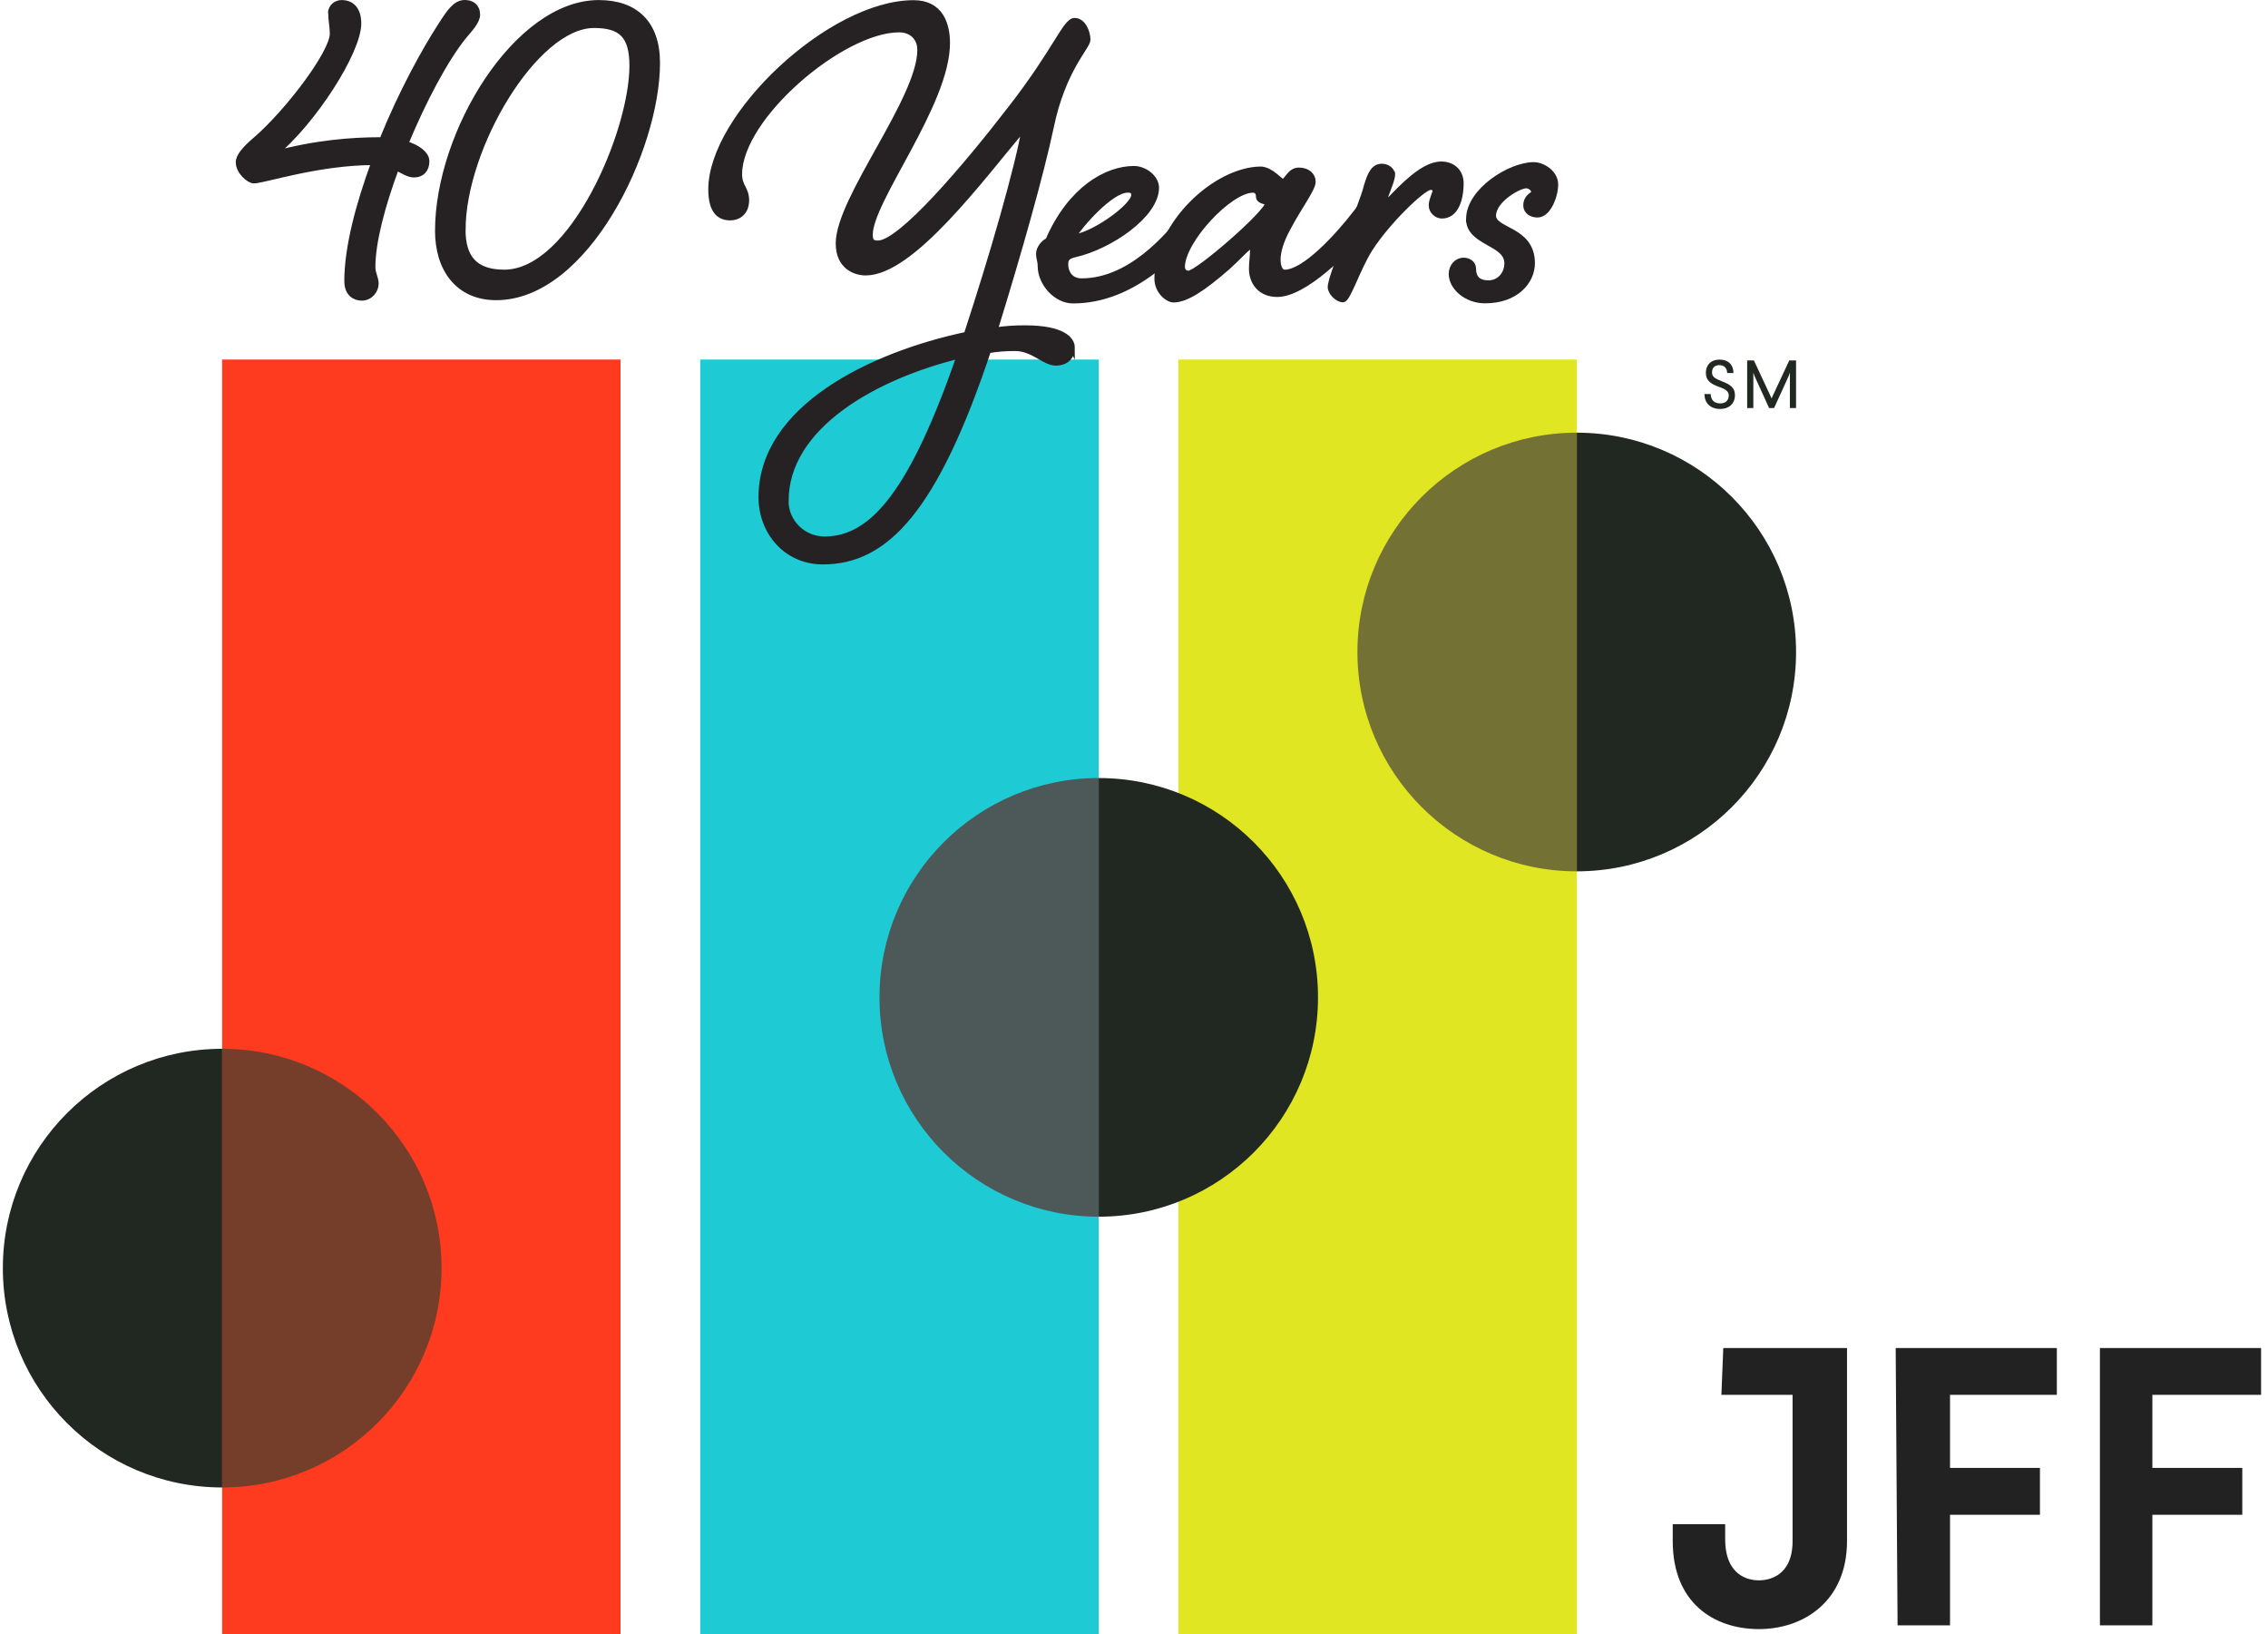
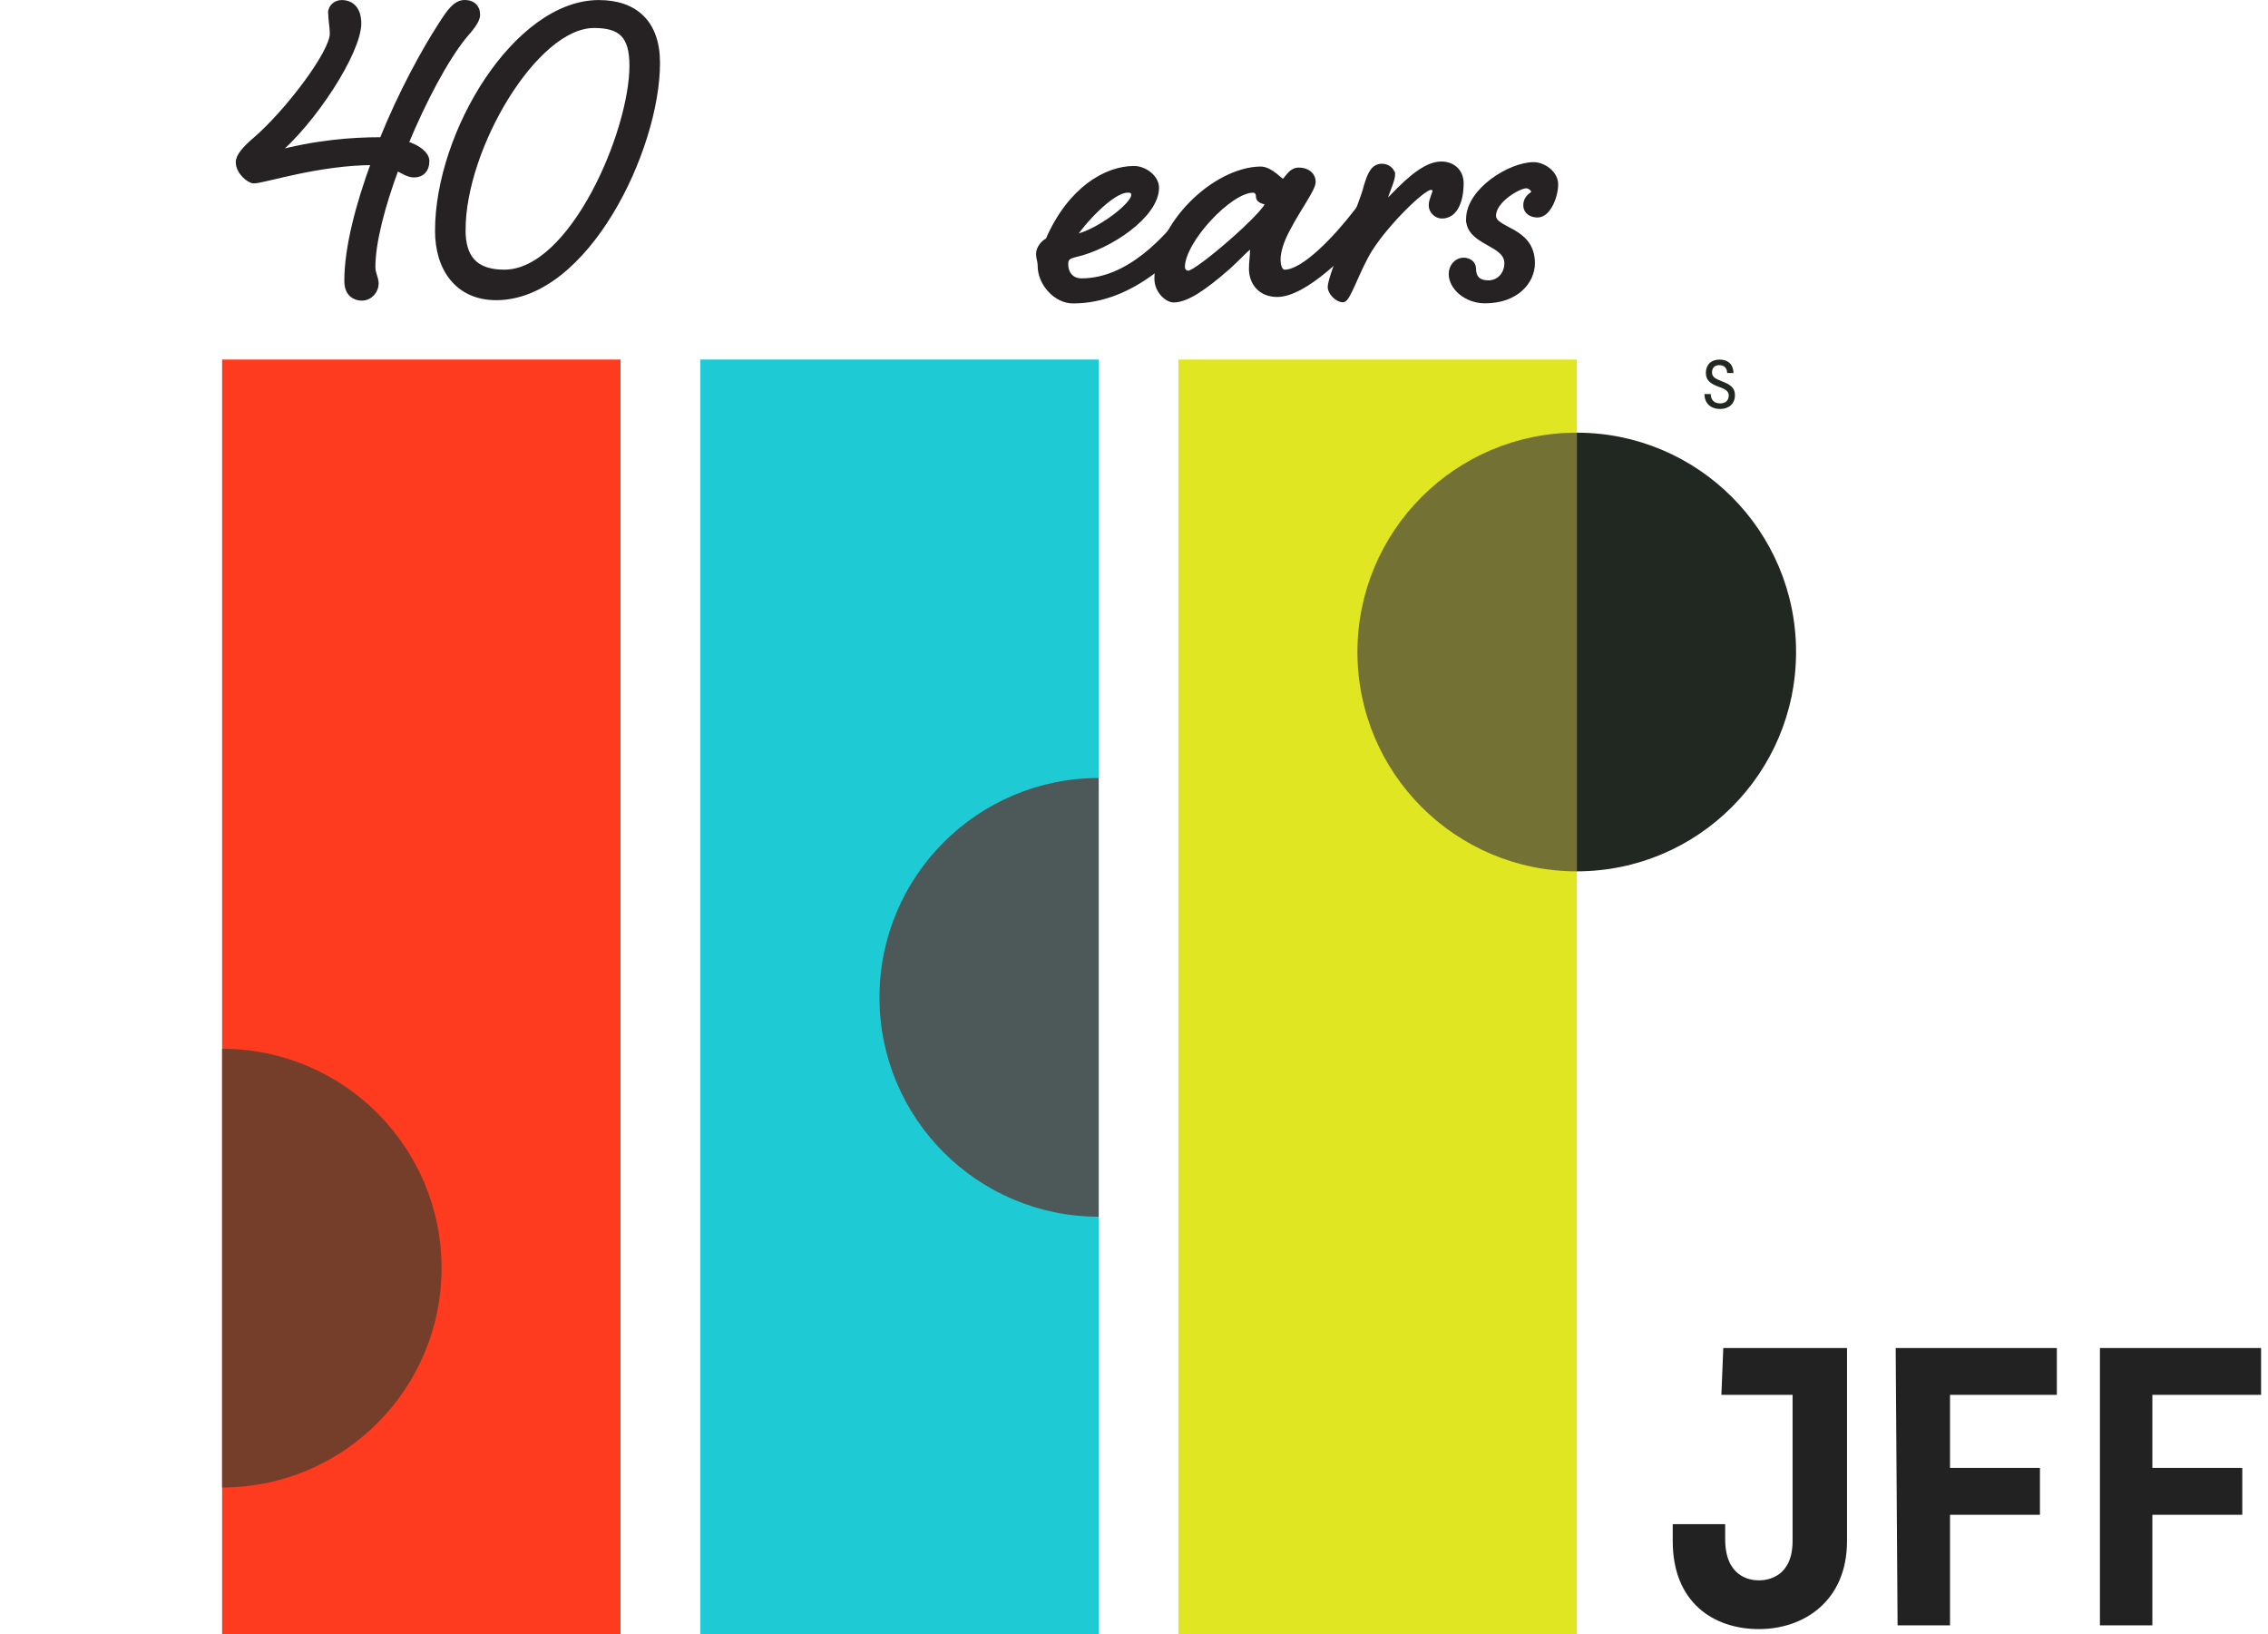
<svg xmlns="http://www.w3.org/2000/svg" id="a" data-name="Layer 1" width="397" height="286" viewBox="0 0 397 286">
  <g>
    <path d="M314.39,114.12c0,21.2-17.19,38.39-38.39,38.39s-38.39-17.19-38.39-38.39,17.19-38.39,38.39-38.39,38.39,17.19,38.39,38.39" fill="#212721" />
    <rect x="206.27" y="62.93" width="69.74" height="223.19" fill="#e0e621" />
-     <path d="M230.71,174.57c0,21.2-17.19,38.39-38.39,38.39s-38.39-17.19-38.39-38.39,17.19-38.39,38.39-38.39,38.39,17.19,38.39,38.39" fill="#212721" />
-     <path d="M77.28,221.96c0,21.2-17.19,38.39-38.39,38.39S.5,243.16,.5,221.96s17.19-38.39,38.39-38.39,38.39,17.19,38.39,38.39" fill="#212721" />
    <rect x="38.88" y="62.93" width="69.74" height="223.19" fill="#fe3b1f" />
    <path d="M38.9,183.57h-.02v76.78h.02c21.2,0,38.39-17.19,38.39-38.39s-17.19-38.39-38.39-38.39" fill="#743e2a" />
    <rect x="122.58" y="62.93" width="69.74" height="223.19" fill="#1ecad3" />
    <path d="M192.32,136.18c-21.19,0-38.37,17.19-38.37,38.39s17.18,38.38,38.37,38.39v-76.78" fill="#4d5858" />
    <path d="M276,75.73c-21.2,0-38.39,17.19-38.39,38.39s17.19,38.39,38.39,38.39h0V75.73h0" fill="#747135" />
    <path d="M303.43,65.29h-1.1c-.01-.89-.57-1.38-1.37-1.38s-1.28,.46-1.28,1.26,.52,1.08,1.65,1.54c1.68,.62,2.36,1.23,2.36,2.45,0,1.52-1.07,2.42-2.58,2.42-1.76,0-2.74-1.06-2.76-2.61h1.1c.02,1.06,.63,1.64,1.68,1.64,.98,0,1.48-.6,1.48-1.38,0-.71-.5-1.1-1.75-1.53-1.42-.52-2.26-1.1-2.26-2.44s.86-2.32,2.4-2.32c1.45,0,2.4,.81,2.44,2.36" fill="#212721" />
-     <polygon points="313.31 71.42 313.31 65.22 313.09 65.84 310.54 71.42 309.67 71.42 307.13 65.84 306.91 65.22 306.91 71.42 305.83 71.42 305.83 63.09 307.01 63.09 309.87 69.21 310.1 69.74 310.34 69.21 313.2 63.09 314.39 63.09 314.39 71.42 313.31 71.42" fill="#212721" />
  </g>
  <g>
    <path d="M57.92,2.31c0-1.13,.95-1.8,1.89-1.8,1.7,0,2.93,1.13,2.93,3.59,0,4.92-7.85,17.21-14.75,22.88,7.19-1.99,13.8-2.46,18.44-2.46h.47c3.31-8.23,7.47-15.79,10.31-20.14,1.51-2.36,2.55-3.88,4.16-3.88,1.23,0,2.17,.66,2.17,2.08,0,1.13-1.32,2.55-2.36,3.78-3.21,3.97-7.09,11.25-10.21,18.81,2.27,.66,3.69,1.89,3.69,3.03,0,1.51-.85,2.36-2.17,2.36-1.04,0-1.89-.66-3.12-1.23-2.46,6.62-4.16,13.05-4.16,17.4,0,1.23,.57,1.89,.57,2.93,0,1.13-.95,2.46-2.46,2.46-1.13,0-2.55-.66-2.55-2.93,0-5.86,1.99-13.33,4.73-20.8-9.83,0-19.29,3.21-21.08,3.21-.76,0-2.65-1.51-2.65-3.21,0-1.04,1.13-2.36,3.03-3.97,5.48-4.73,13.43-15.13,13.43-18.53,0-1.13-.28-2.46-.28-3.59h-.03Z" fill="#262223" stroke="#262223" stroke-miterlimit="10" />
    <path d="M115.03,11.01c0,15.13-12.48,41.03-28.17,41.03-6.71,0-10.21-5.01-10.21-11.63C76.65,23.2,90.45,.51,104.82,.51c6.33,0,10.21,3.5,10.21,10.49h0Zm-34.04,29.22c0,4.82,2.08,7.47,7.28,7.47,11.91,0,22.41-24.58,22.41-36.21,0-5.39-2.08-7.09-6.71-7.09-10.31,0-22.97,21.46-22.97,35.83h-.01Z" fill="#262223" stroke="#262223" stroke-miterlimit="10" />
-     <path d="M187.64,60.84c0,1.42-.85,2.65-2.84,2.65s-3.97-2.55-7.09-2.55c-1.51,0-3.12,.09-4.73,.38-9.27,27.8-17.87,36.97-28.93,36.97-6.52,0-10.78-5.29-10.78-11.25,0-15.5,19-24.87,35.93-28.46,4.44-13.52,9.08-29.5,10.21-36.49-7.85,9.36-19.85,25.62-27.89,25.62-1.7,0-4.73-.95-4.73-5.11,0-7.85,14.28-25.24,14.28-33.85,0-2.17-1.51-3.59-3.69-3.59-10.02,0-27.98,15.32-27.98,25.34,0,2.17,1.23,2.55,1.23,4.54s-1.23,3.03-2.84,3.03-3.31-.85-3.31-4.92c0-12.86,20.89-32.62,35.45-32.62,4.73,0,5.86,3.78,5.86,7,0,10.68-13.52,27.51-13.52,33.56,0,1.32,.57,1.51,1.42,1.51,3.97,0,15.32-13.33,23.26-23.64,7.94-10.21,9.55-15.32,11.16-15.32,1.51,0,2.27,2.08,2.27,3.31s-4.35,5.2-6.43,15.32c-1.7,8.04-5.58,21.84-9.83,35.55,1.8-.28,3.59-.38,5.29-.38,6.62,0,8.23,1.99,8.23,3.4h0Zm-50.11,26.85c0,3.69,3.03,6.71,6.81,6.71,8.6,0,15.5-8.7,23.64-32.15-14.75,3.59-30.44,12.29-30.44,25.43h-.01Z" fill="#262223" stroke="#262223" stroke-miterlimit="10" />
    <path d="M207.77,37.11c1.13-1.42,1.99-2.36,2.93-2.36s1.32,.57,1.32,1.32c0,.85-.38,1.42-1.42,2.74-4.54,5.39-12.29,13.8-22.79,13.8-2.93,0-5.67-3.03-5.67-6.05,0-.95-.28-1.23-.28-2.17,0-.85,.76-1.89,1.61-2.27,3.88-8.98,10.21-12.57,15.03-12.57,1.8,0,3.88,1.51,3.88,3.31,0,4.82-8.23,10.3-14.09,11.63-1.7,.38-1.8,.95-1.8,1.89s.57,2.84,2.84,2.84c8.32,0,15.03-7.56,18.44-12.1h0Zm-20.04,4.43c3.31-.09,10.78-5.39,10.78-7.37,0-.76-.38-.95-1.13-.95-2.93,0-8.23,6.05-9.64,8.32h0Z" fill="#262223" stroke="#262223" stroke-miterlimit="10" />
    <path d="M227.34,29.83c1.51,0,2.46,.85,2.46,1.99,0,1.23-2.46,4.44-4.44,8.22-1.13,2.08-1.7,3.97-1.7,5.39,0,1.23,.38,2.27,1.23,2.27,3.4,0,9.08-6.05,12.57-10.59,1.04-1.42,1.89-2.36,2.84-2.36s1.32,.57,1.32,1.32c0,.85-.38,1.42-1.42,2.74-4.54,5.39-11.91,12.67-16.64,12.67-2.93,0-4.44-2.08-4.44-4.44,0-1.04,.19-2.36,.19-3.21,0-.57,0-.85-.19-.85-.57,0-2.08,1.8-4.16,3.69-4.44,3.88-7.37,5.77-9.55,5.77-.95,0-2.84-1.42-2.84-3.69,0-9.64,10.31-19,18.06-19.1,1.8,0,3.5,2.17,3.88,2.17,.76,0,1.23-1.99,2.84-1.99h0Zm-20.42,16.92c0,.57,.38,1.13,1.13,1.13,1.61,0,13.9-10.68,13.9-12.29,0-.47-1.61-.19-1.61-1.23,0-.57-.28-1.13-1.04-1.13-4.07,0-12.39,8.89-12.39,13.52h.01Z" fill="#262223" stroke="#262223" stroke-miterlimit="10" />
    <path d="M243.7,30.58c0,1.13-1.32,3.59-1.32,4.44,0,.19,0,.28,.19,.28,.38,0,.66-.28,1.13-.76,3.5-3.69,6.24-5.77,8.6-5.77,1.8,0,3.4,1.13,3.4,3.31,0,2.93-.95,5.67-3.31,5.67-.85,0-1.8-.76-1.8-1.8,0-.95,.66-2.08,.66-2.55,0-.38-.28-.66-.85-.66-1.32,0-7.56,6.05-10.59,10.78-2.17,3.4-3.88,8.89-4.73,8.89-.95,0-2.17-1.23-2.17-2.17,0-1.04,1.51-5.11,2.93-8.6,1.51-3.59,2.93-7.19,3.4-9.08,.66-2.27,1.32-3.4,2.65-3.4,.95,0,1.8,.66,1.8,1.42h.01Z" fill="#262223" stroke="#262223" stroke-miterlimit="10" />
    <path d="M257.13,38.34c0-4.92,7.19-9.46,11.34-9.46,1.61,0,3.78,1.42,3.78,3.4s-1.23,5.29-3.12,5.29c-1.04,0-1.99-.57-1.99-1.61,0-1.61,1.42-1.89,1.42-2.27,0-.57-.66-1.23-1.42-1.23-1.32,0-5.77,2.55-5.77,5.29s6.81,2.27,6.81,8.32c0,3.12-2.74,6.52-8.23,6.52-3.31,0-5.86-2.36-5.86-4.63,0-1.32,.95-2.36,2.08-2.36,.85,0,1.7,.47,1.7,1.42,0,1.61,.85,2.55,2.65,2.55,1.99,0,3.31-1.61,3.31-3.5,0-3.69-6.71-3.5-6.71-7.75v.02Z" fill="#262223" stroke="#262223" stroke-miterlimit="10" />
  </g>
  <path d="M301.66,235.94h21.65v33.78c0,10.5-7.54,15.42-15.42,15.42s-15.09-4.59-15.09-15.42v-2.95h9.18v2.62c0,6.56,4.26,7.22,5.9,7.22s5.9-.66,5.9-6.89v-25.58h-12.46s.33-8.2,.33-8.2Zm30.5,48.54h9.18v-19.35h15.74v-8.2h-15.74v-12.79h18.7v-8.2h-28.21l.33,48.54Zm63.63-40.34v-8.2h-28.21v48.54h9.18v-19.35h15.74v-8.2h-15.74v-12.79s19.02,0,19.02,0Z" fill="#222" />
</svg>